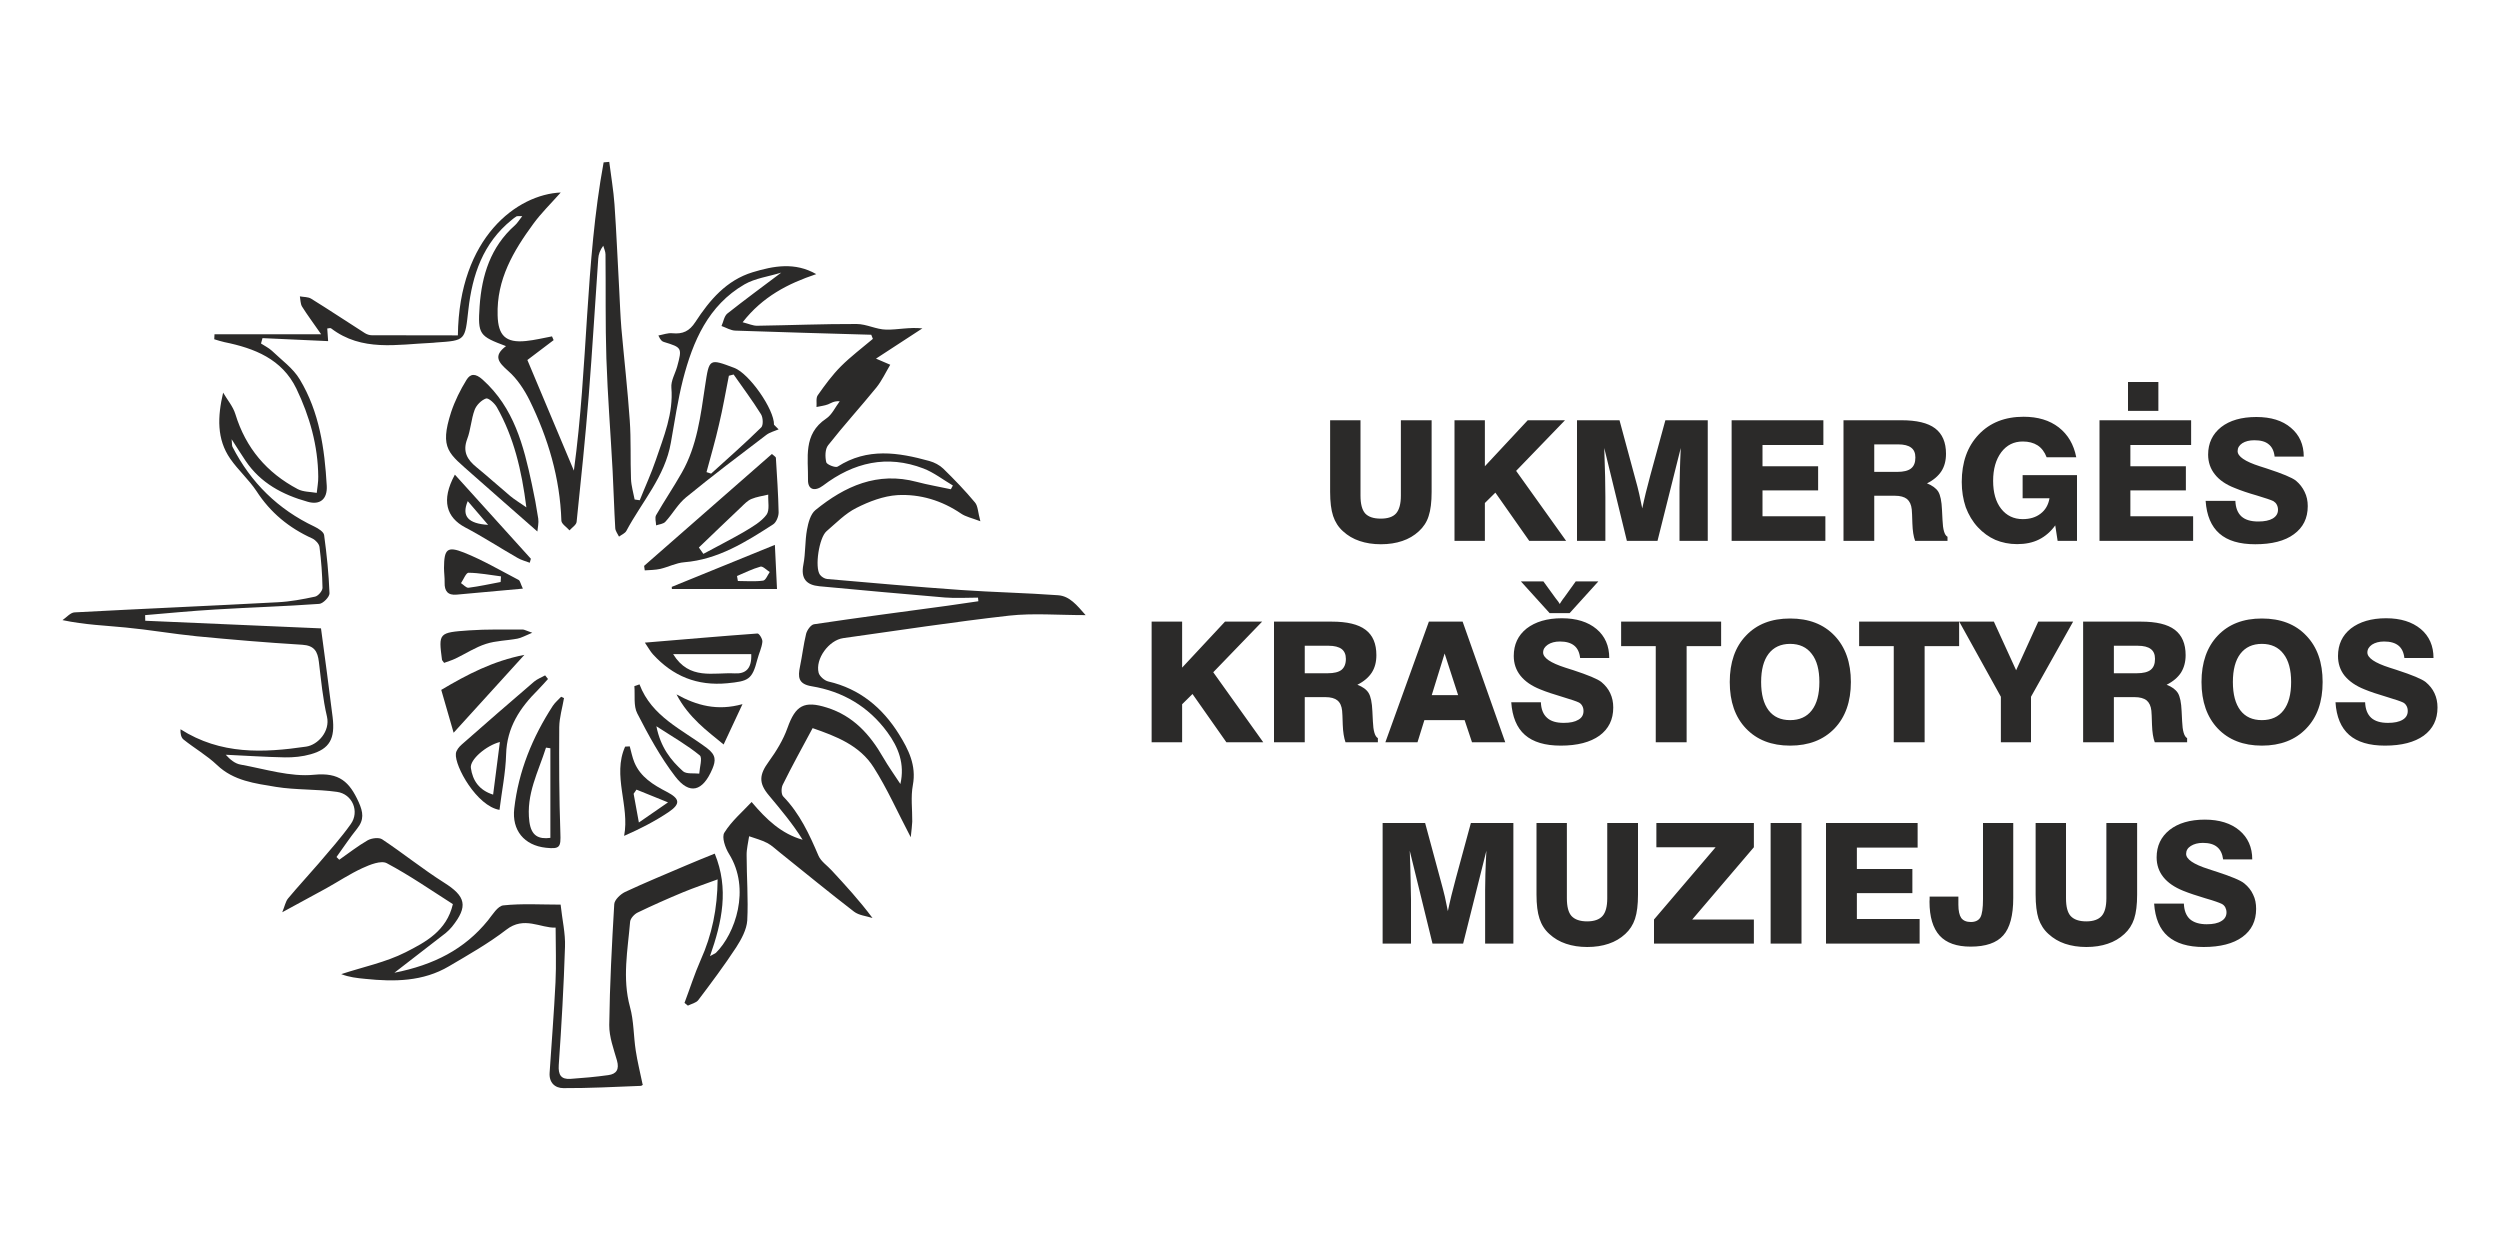
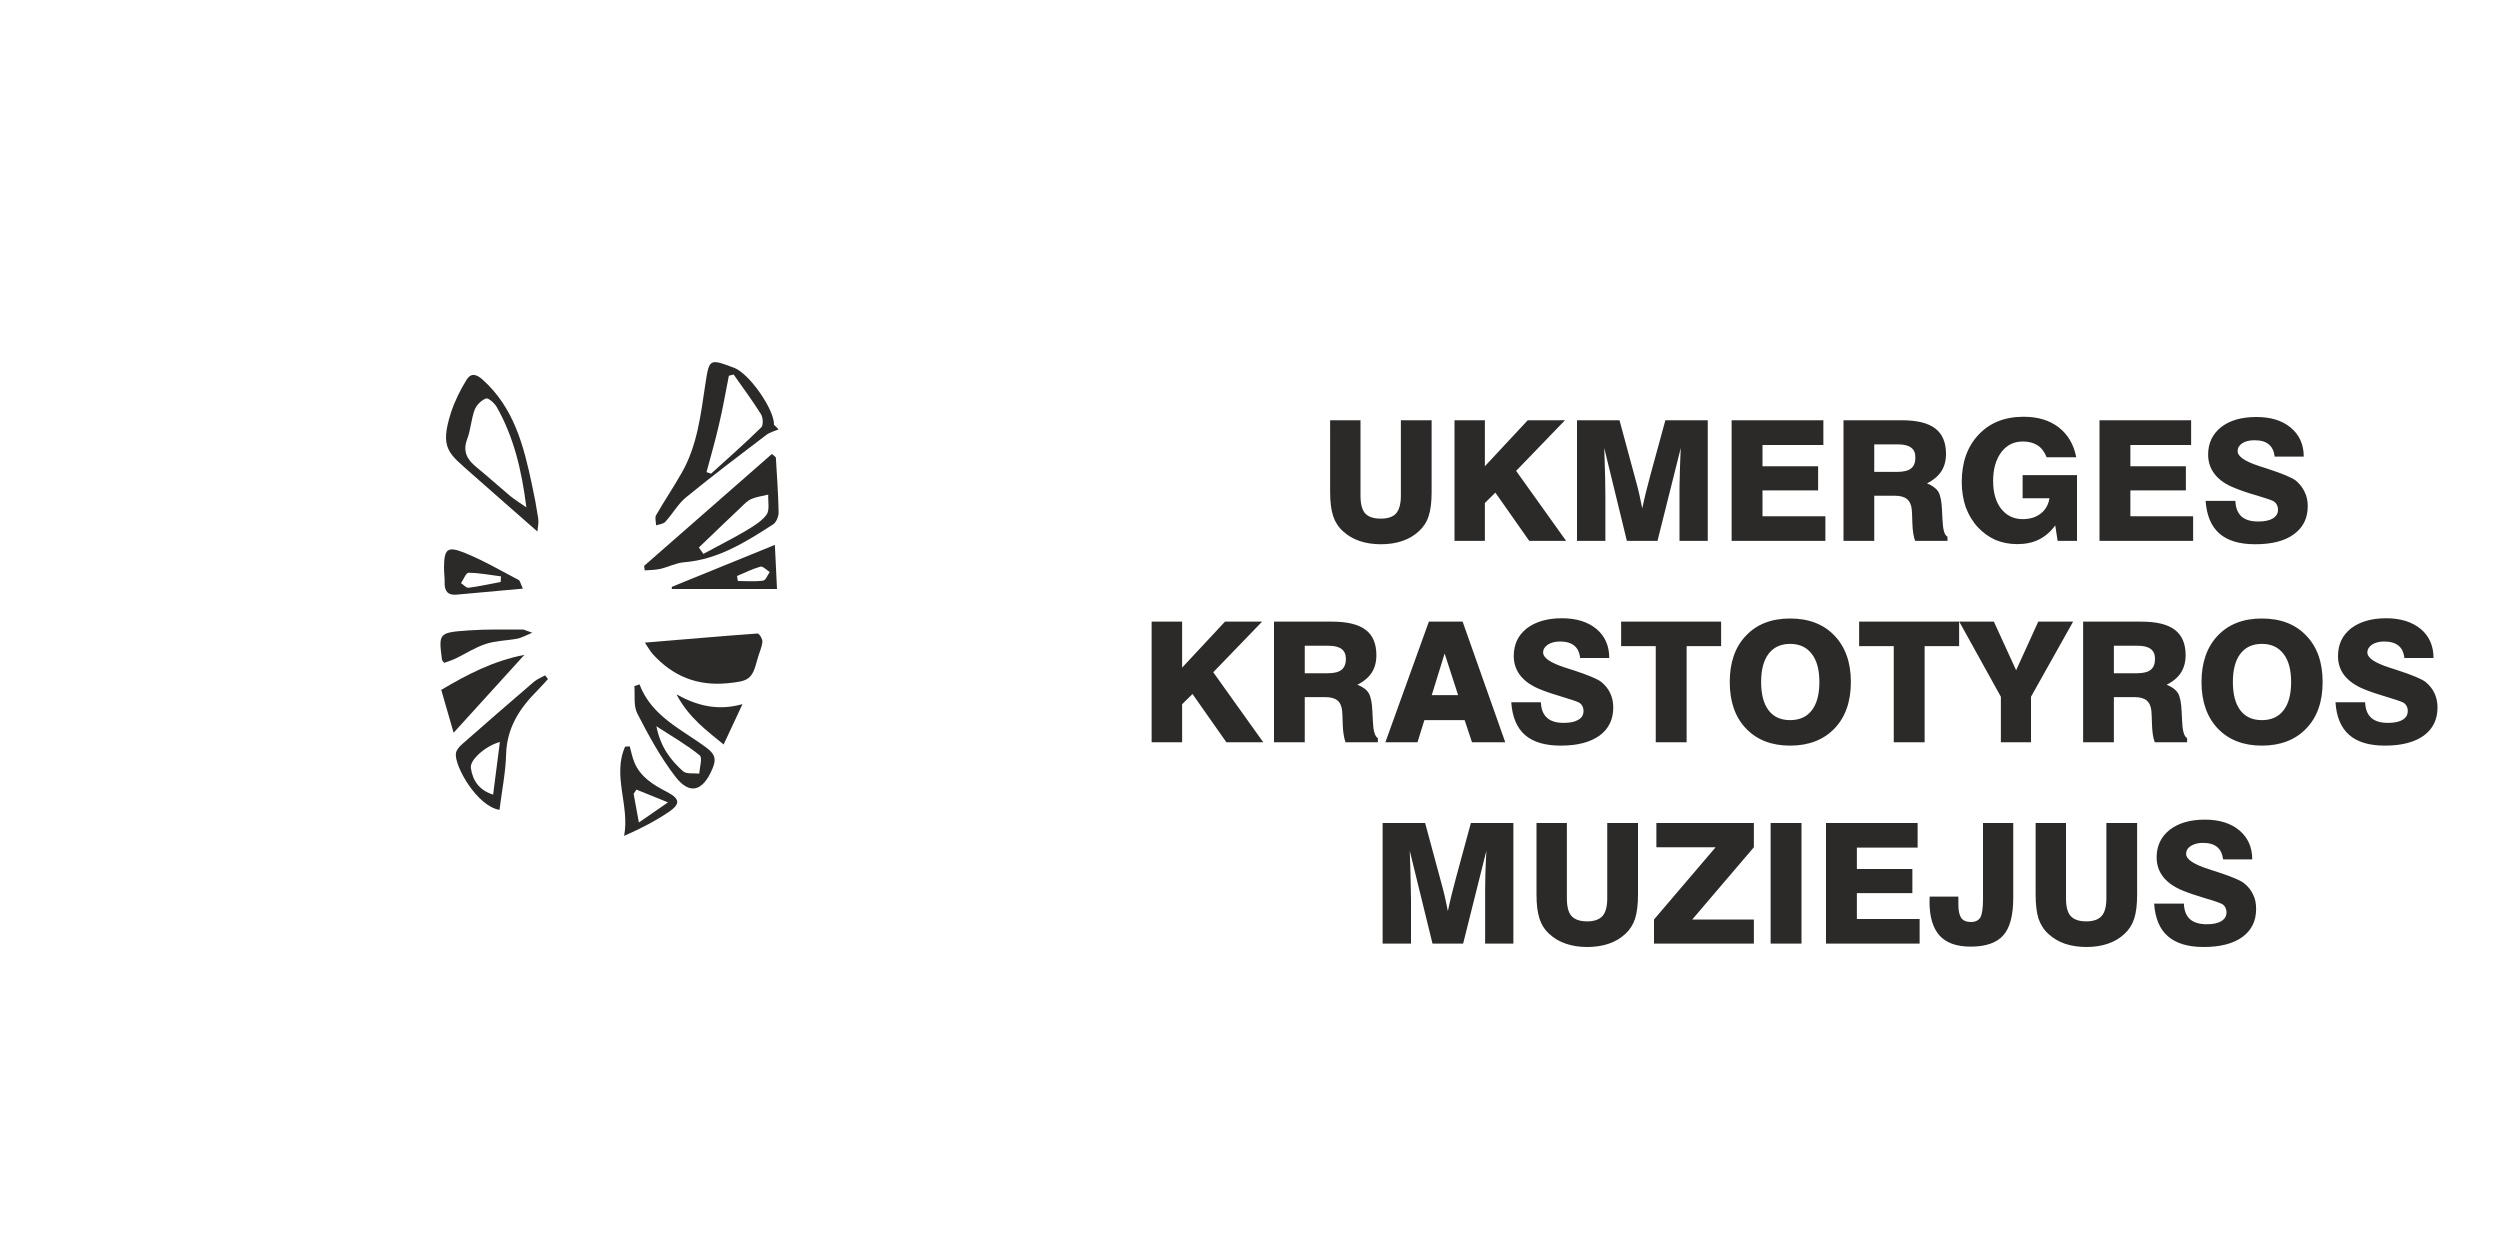
<svg xmlns="http://www.w3.org/2000/svg" xml:space="preserve" width="200px" height="100px" version="1.1" style="shape-rendering:geometricPrecision; text-rendering:geometricPrecision; image-rendering:optimizeQuality; fill-rule:evenodd; clip-rule:evenodd" viewBox="0 0 200 100">
  <defs>
    <style type="text/css"> .fil1 {fill:none} .fil0 {fill:#2B2A29;fill-rule:nonzero} </style>
  </defs>
  <g id="Layer_x0020_1">
    <g id="_1874308966288">
      <g>
        <path class="fil0" d="M106.41 33.62l2.43 0 0 6.03c0,0.66 0.12,1.13 0.37,1.42 0.26,0.28 0.67,0.42 1.25,0.42 0.57,0 0.98,-0.14 1.23,-0.42 0.25,-0.29 0.38,-0.76 0.38,-1.42l0 -6.03 2.46 0 0 5.73c0,0.81 -0.08,1.46 -0.24,1.94 -0.15,0.48 -0.42,0.88 -0.78,1.21 -0.38,0.35 -0.82,0.61 -1.33,0.78 -0.5,0.17 -1.07,0.26 -1.71,0.26 -0.63,0 -1.2,-0.09 -1.7,-0.26 -0.51,-0.17 -0.95,-0.43 -1.33,-0.78 -0.37,-0.33 -0.63,-0.74 -0.79,-1.22 -0.16,-0.48 -0.24,-1.13 -0.24,-1.93l0 -5.73zm9.95 9.65l0 -9.65 2.43 0 0 3.68 3.43 -3.68 2.98 0 -3.91 4.05 4 5.6 -2.95 0 -2.71 -3.86 -0.84 0.83 0 3.03 -2.43 0zm9.8 0l0 -9.65 3.4 0 1.27 4.7c0.12,0.41 0.22,0.82 0.31,1.21 0.09,0.39 0.17,0.77 0.24,1.14 0.08,-0.39 0.18,-0.8 0.28,-1.23 0.11,-0.43 0.23,-0.9 0.36,-1.39l1.21 -4.43 3.39 0 0 9.65 -2.26 0 0 -4.28c0,-0.3 0.01,-0.72 0.03,-1.27 0.01,-0.54 0.04,-1.17 0.07,-1.88l-1.86 7.43 -2.45 0 -1.81 -7.43c0.03,0.86 0.05,1.63 0.07,2.31 0.01,0.68 0.02,1.22 0.02,1.6l0 3.52 -2.27 0zm12.37 0l0 -9.65 7.34 0 0 1.98 -4.87 0 0 1.7 4.45 0 0 1.93 -4.45 0 0 2.07 5.03 0 0 1.97 -7.5 0zm11.41 -5.52l1.85 0c0.49,0 0.86,-0.09 1.09,-0.27 0.24,-0.19 0.35,-0.48 0.35,-0.88 0,-0.36 -0.11,-0.62 -0.34,-0.79 -0.22,-0.17 -0.57,-0.26 -1.04,-0.26l-1.91 0 0 2.2zm-2.46 5.52l0 -9.65 4.63 0c1.22,0 2.12,0.21 2.7,0.65 0.58,0.44 0.87,1.12 0.87,2.03 0,0.55 -0.12,1.01 -0.37,1.4 -0.25,0.38 -0.63,0.71 -1.15,0.97 0.42,0.17 0.72,0.38 0.9,0.66 0.17,0.28 0.27,0.76 0.3,1.47 0.01,0.19 0.03,0.46 0.04,0.79 0.03,0.78 0.16,1.23 0.4,1.35l0 0.33 -2.59 0c-0.13,-0.34 -0.2,-0.8 -0.22,-1.4 -0.02,-0.6 -0.03,-0.97 -0.05,-1.12 -0.04,-0.38 -0.17,-0.65 -0.38,-0.83 -0.22,-0.17 -0.54,-0.26 -0.96,-0.26l-1.66 0 0 3.61 -2.46 0zm17.13 0l-0.19 -1.24c-0.36,0.5 -0.8,0.88 -1.3,1.13 -0.5,0.25 -1.08,0.37 -1.75,0.37 -0.63,0 -1.21,-0.12 -1.74,-0.34 -0.52,-0.23 -0.99,-0.57 -1.4,-1.01 -0.42,-0.45 -0.74,-0.99 -0.97,-1.6 -0.21,-0.62 -0.32,-1.29 -0.32,-2.02 0,-1.58 0.45,-2.84 1.35,-3.79 0.9,-0.96 2.11,-1.43 3.6,-1.43 1.14,0 2.07,0.28 2.81,0.85 0.73,0.57 1.2,1.36 1.4,2.39l-2.37 0c-0.16,-0.42 -0.4,-0.74 -0.72,-0.95 -0.33,-0.21 -0.72,-0.31 -1.19,-0.31 -0.71,0 -1.28,0.28 -1.72,0.86 -0.43,0.58 -0.65,1.34 -0.65,2.29 0,0.93 0.21,1.68 0.64,2.23 0.43,0.55 1.01,0.83 1.73,0.83 0.58,0 1.06,-0.15 1.43,-0.44 0.38,-0.29 0.62,-0.7 0.71,-1.23l-2.15 0 0 -1.85 4.35 0 0 5.26 -1.55 0zm3.35 0l0 -9.65 7.33 0 0 1.98 -4.86 0 0 1.7 4.44 0 0 1.93 -4.44 0 0 2.07 5.02 0 0 1.97 -7.49 0zm8.49 -3.2l2.38 0c0.02,0.55 0.18,0.96 0.48,1.24 0.31,0.28 0.76,0.41 1.35,0.41 0.5,0 0.89,-0.08 1.16,-0.24 0.28,-0.17 0.42,-0.4 0.42,-0.7 0,-0.16 -0.04,-0.3 -0.1,-0.41 -0.06,-0.12 -0.16,-0.21 -0.27,-0.28 -0.18,-0.09 -0.62,-0.24 -1.32,-0.45 -0.7,-0.2 -1.29,-0.4 -1.77,-0.6 -0.7,-0.27 -1.23,-0.63 -1.59,-1.09 -0.36,-0.45 -0.54,-0.98 -0.54,-1.58 0,-0.92 0.35,-1.65 1.04,-2.2 0.69,-0.54 1.63,-0.81 2.82,-0.81 1.16,0 2.08,0.28 2.76,0.86 0.68,0.57 1.03,1.34 1.03,2.31l-2.33 0c-0.05,-0.45 -0.21,-0.78 -0.48,-0.99 -0.26,-0.22 -0.64,-0.32 -1.14,-0.32 -0.4,0 -0.72,0.08 -0.97,0.24 -0.25,0.17 -0.37,0.37 -0.37,0.63 0,0.43 0.59,0.83 1.77,1.21 0.22,0.07 0.38,0.12 0.5,0.16l0.09 0.03c1.23,0.4 1.99,0.72 2.3,0.96 0.31,0.26 0.54,0.56 0.7,0.9 0.17,0.34 0.25,0.72 0.25,1.14 0,0.97 -0.37,1.71 -1.11,2.25 -0.73,0.54 -1.77,0.8 -3.09,0.8 -1.26,0 -2.21,-0.28 -2.87,-0.86 -0.65,-0.57 -1.02,-1.44 -1.1,-2.61z" />
        <path class="fil0" d="M92.13 59.38l0 -9.65 2.44 0 0 3.68 3.43 -3.68 2.97 0 -3.91 4.05 4 5.6 -2.95 0 -2.71 -3.86 -0.83 0.82 0 3.04 -2.44 0zm12.25 -5.52l1.84 0c0.5,0 0.87,-0.09 1.1,-0.27 0.23,-0.19 0.35,-0.48 0.35,-0.88 0,-0.36 -0.12,-0.62 -0.34,-0.79 -0.23,-0.17 -0.58,-0.26 -1.04,-0.26l-1.91 0 0 2.2zm-2.46 5.52l0 -9.65 4.62 0c1.22,0 2.12,0.21 2.7,0.65 0.59,0.44 0.87,1.12 0.87,2.03 0,0.55 -0.12,1.01 -0.37,1.4 -0.25,0.38 -0.63,0.71 -1.15,0.97 0.42,0.16 0.73,0.38 0.9,0.66 0.17,0.28 0.27,0.76 0.3,1.46 0.01,0.2 0.03,0.46 0.04,0.8 0.03,0.77 0.16,1.22 0.4,1.35l0 0.33 -2.59 0c-0.12,-0.34 -0.2,-0.81 -0.22,-1.4 -0.02,-0.6 -0.03,-0.97 -0.05,-1.12 -0.04,-0.38 -0.16,-0.65 -0.38,-0.83 -0.21,-0.17 -0.53,-0.26 -0.96,-0.26l-1.65 0 0 3.61 -2.46 0zm12.62 -3.77l2.11 0 -1.08 -3.33 -1.03 3.33zm-0.23 -5.88l2.7 0 3.41 9.65 -2.66 0 -0.59 -1.77 -3.22 0 -0.55 1.77 -2.57 0 3.48 -9.65zm6.59 6.45l2.37 0c0.02,0.55 0.18,0.96 0.49,1.24 0.3,0.28 0.75,0.41 1.34,0.41 0.51,0 0.89,-0.08 1.17,-0.25 0.28,-0.16 0.41,-0.39 0.41,-0.7 0,-0.15 -0.03,-0.29 -0.1,-0.41 -0.06,-0.11 -0.15,-0.21 -0.27,-0.27 -0.18,-0.09 -0.62,-0.24 -1.32,-0.45 -0.7,-0.21 -1.29,-0.4 -1.77,-0.6 -0.7,-0.28 -1.22,-0.64 -1.58,-1.09 -0.36,-0.45 -0.54,-0.98 -0.54,-1.58 0,-0.92 0.34,-1.65 1.03,-2.2 0.7,-0.54 1.64,-0.82 2.82,-0.82 1.16,0 2.09,0.29 2.77,0.86 0.68,0.57 1.02,1.35 1.02,2.32l-2.33 0c-0.05,-0.45 -0.21,-0.78 -0.47,-0.99 -0.27,-0.22 -0.65,-0.33 -1.15,-0.33 -0.39,0 -0.72,0.09 -0.96,0.25 -0.25,0.17 -0.38,0.37 -0.38,0.63 0,0.43 0.59,0.83 1.77,1.21 0.22,0.07 0.39,0.12 0.5,0.16l0.1 0.03c1.22,0.4 1.99,0.72 2.29,0.96 0.31,0.26 0.55,0.55 0.71,0.9 0.16,0.34 0.24,0.72 0.24,1.14 0,0.97 -0.37,1.71 -1.1,2.25 -0.74,0.53 -1.77,0.8 -3.1,0.8 -1.25,0 -2.21,-0.28 -2.87,-0.86 -0.65,-0.57 -1.01,-1.45 -1.09,-2.61zm11.56 3.2l0 -7.69 -2.77 0 0 -1.96 8 0 0 1.96 -2.76 0 0 7.69 -2.47 0zm8.43 -4.82c0,0.99 0.2,1.74 0.6,2.27 0.4,0.52 0.97,0.78 1.72,0.78 0.75,0 1.33,-0.26 1.73,-0.78 0.41,-0.53 0.61,-1.28 0.61,-2.27 0,-0.97 -0.2,-1.73 -0.61,-2.25 -0.4,-0.53 -0.98,-0.8 -1.73,-0.8 -0.75,0 -1.32,0.27 -1.72,0.79 -0.4,0.52 -0.6,1.28 -0.6,2.26zm-2.51 0c0,-1.56 0.43,-2.81 1.3,-3.71 0.87,-0.92 2.04,-1.37 3.53,-1.37 1.49,0 2.67,0.45 3.55,1.37 0.87,0.91 1.31,2.15 1.31,3.71 0,1.57 -0.44,2.81 -1.31,3.72 -0.88,0.91 -2.06,1.37 -3.55,1.37 -1.49,0 -2.66,-0.46 -3.53,-1.37 -0.87,-0.91 -1.3,-2.15 -1.3,-3.72zm13.12 4.82l0 -7.69 -2.77 0 0 -1.96 8 0 0 1.96 -2.76 0 0 7.69 -2.47 0zm8.57 0l0 -3.64 -3.33 -6.01 2.77 0 1.78 3.89 1.77 -3.89 2.79 0 -3.37 6.01 0 3.64 -2.41 0zm9.04 -5.52l1.84 0c0.5,0 0.87,-0.09 1.1,-0.27 0.24,-0.19 0.35,-0.48 0.35,-0.88 0,-0.36 -0.11,-0.62 -0.34,-0.79 -0.22,-0.17 -0.57,-0.26 -1.04,-0.26l-1.91 0 0 2.2zm-2.46 5.52l0 -9.65 4.63 0c1.22,0 2.12,0.21 2.7,0.65 0.58,0.44 0.87,1.12 0.87,2.03 0,0.55 -0.13,1.01 -0.37,1.4 -0.25,0.38 -0.63,0.71 -1.15,0.97 0.42,0.16 0.72,0.38 0.9,0.66 0.17,0.28 0.27,0.76 0.3,1.46 0.01,0.2 0.02,0.46 0.04,0.8 0.03,0.77 0.16,1.22 0.4,1.35l0 0.33 -2.59 0c-0.13,-0.34 -0.2,-0.81 -0.22,-1.4 -0.02,-0.6 -0.03,-0.97 -0.05,-1.12 -0.04,-0.38 -0.17,-0.65 -0.38,-0.83 -0.22,-0.17 -0.54,-0.26 -0.97,-0.26l-1.65 0 0 3.61 -2.46 0zm11.98 -4.82c0,0.99 0.2,1.74 0.6,2.27 0.4,0.52 0.97,0.78 1.72,0.78 0.75,0 1.33,-0.26 1.73,-0.78 0.41,-0.53 0.61,-1.28 0.61,-2.27 0,-0.97 -0.2,-1.73 -0.61,-2.25 -0.4,-0.53 -0.98,-0.8 -1.73,-0.8 -0.75,0 -1.32,0.27 -1.72,0.79 -0.4,0.52 -0.6,1.28 -0.6,2.26zm-2.51 0c0,-1.56 0.44,-2.81 1.3,-3.71 0.87,-0.92 2.05,-1.37 3.53,-1.37 1.49,0 2.68,0.45 3.55,1.37 0.88,0.91 1.31,2.15 1.31,3.71 0,1.57 -0.43,2.81 -1.31,3.72 -0.87,0.91 -2.06,1.37 -3.55,1.37 -1.48,0 -2.66,-0.46 -3.53,-1.37 -0.86,-0.91 -1.3,-2.15 -1.3,-3.72zm10.72 1.62l2.37 0c0.02,0.55 0.18,0.96 0.48,1.24 0.31,0.28 0.76,0.41 1.35,0.41 0.5,0 0.89,-0.08 1.17,-0.25 0.27,-0.16 0.41,-0.39 0.41,-0.7 0,-0.15 -0.03,-0.29 -0.1,-0.41 -0.06,-0.11 -0.15,-0.21 -0.27,-0.27 -0.18,-0.09 -0.62,-0.24 -1.32,-0.45 -0.7,-0.21 -1.29,-0.4 -1.77,-0.6 -0.7,-0.28 -1.22,-0.64 -1.59,-1.09 -0.36,-0.45 -0.53,-0.98 -0.53,-1.58 0,-0.92 0.34,-1.65 1.03,-2.2 0.7,-0.54 1.64,-0.82 2.82,-0.82 1.16,0 2.08,0.29 2.77,0.86 0.68,0.57 1.02,1.35 1.02,2.32l-2.33 0c-0.05,-0.45 -0.21,-0.78 -0.47,-0.99 -0.27,-0.22 -0.65,-0.33 -1.15,-0.33 -0.4,0 -0.72,0.09 -0.97,0.25 -0.24,0.17 -0.37,0.37 -0.37,0.63 0,0.43 0.59,0.83 1.77,1.21 0.22,0.07 0.38,0.12 0.5,0.16l0.09 0.03c1.23,0.4 1.99,0.72 2.3,0.96 0.31,0.26 0.55,0.55 0.71,0.9 0.16,0.34 0.24,0.72 0.24,1.14 0,0.97 -0.37,1.71 -1.1,2.25 -0.74,0.53 -1.77,0.8 -3.1,0.8 -1.25,0 -2.21,-0.28 -2.87,-0.86 -0.65,-0.57 -1.02,-1.45 -1.09,-2.61z" />
        <path class="fil0" d="M110.61 75.49l0 -9.65 3.4 0 1.27 4.7c0.11,0.41 0.22,0.81 0.31,1.2 0.09,0.4 0.17,0.78 0.24,1.15 0.08,-0.4 0.18,-0.81 0.28,-1.24 0.11,-0.43 0.23,-0.89 0.36,-1.39l1.2 -4.42 3.4 0 0 9.65 -2.26 0 0 -4.28c0,-0.3 0.01,-0.72 0.02,-1.27 0.02,-0.54 0.04,-1.17 0.08,-1.88l-1.86 7.43 -2.45 0 -1.82 -7.43c0.03,0.85 0.06,1.62 0.07,2.31 0.02,0.68 0.03,1.22 0.03,1.6l0 3.52 -2.27 0zm12.31 -9.65l2.43 0 0 6.02c0,0.67 0.12,1.14 0.37,1.42 0.26,0.28 0.67,0.43 1.25,0.43 0.57,0 0.98,-0.15 1.23,-0.43 0.25,-0.28 0.38,-0.75 0.38,-1.42l0 -6.02 2.46 0 0 5.73c0,0.81 -0.08,1.45 -0.24,1.94 -0.16,0.48 -0.42,0.88 -0.78,1.21 -0.38,0.35 -0.82,0.61 -1.33,0.78 -0.5,0.17 -1.07,0.26 -1.71,0.26 -0.63,0 -1.2,-0.09 -1.7,-0.26 -0.51,-0.17 -0.95,-0.43 -1.33,-0.78 -0.37,-0.33 -0.63,-0.74 -0.79,-1.23 -0.16,-0.48 -0.24,-1.12 -0.24,-1.92l0 -5.73zm9.4 9.65l0 -1.93 4.93 -5.78 -4.74 0 0 -1.94 7.8 0 0 1.94 -4.93 5.78 4.93 0 0 1.93 -7.99 0zm9.33 0l0 -9.65 2.47 0 0 9.65 -2.47 0zm4.43 0l0 -9.65 7.33 0 0 1.97 -4.86 0 0 1.71 4.44 0 0 1.93 -4.44 0 0 2.07 5.02 0 0 1.97 -7.49 0zm8.29 -3.76l2.3 0 0 0.65c0,0.49 0.08,0.84 0.23,1.06 0.16,0.21 0.41,0.32 0.77,0.32 0.36,0 0.62,-0.13 0.76,-0.37 0.14,-0.25 0.21,-0.74 0.21,-1.47l0 -6.08 2.42 0 0 6c0,1.4 -0.27,2.4 -0.8,2.99 -0.53,0.6 -1.4,0.9 -2.61,0.9 -1.11,0 -1.94,-0.29 -2.48,-0.88 -0.54,-0.6 -0.81,-1.5 -0.81,-2.72 0,-0.04 0,-0.11 0.01,-0.2 0,-0.09 0,-0.15 0,-0.2zm8.48 -5.89l2.43 0 0 6.02c0,0.67 0.12,1.14 0.37,1.42 0.26,0.28 0.67,0.43 1.25,0.43 0.57,0 0.98,-0.15 1.23,-0.43 0.25,-0.28 0.38,-0.75 0.38,-1.42l0 -6.02 2.46 0 0 5.73c0,0.81 -0.08,1.45 -0.24,1.94 -0.16,0.48 -0.42,0.88 -0.78,1.21 -0.38,0.35 -0.82,0.61 -1.33,0.78 -0.5,0.17 -1.07,0.26 -1.71,0.26 -0.63,0 -1.2,-0.09 -1.71,-0.26 -0.5,-0.17 -0.94,-0.43 -1.32,-0.78 -0.37,-0.33 -0.63,-0.74 -0.8,-1.23 -0.15,-0.48 -0.23,-1.12 -0.23,-1.92l0 -5.73zm9.48 6.45l2.38 0c0.02,0.55 0.18,0.96 0.48,1.24 0.31,0.27 0.76,0.41 1.35,0.41 0.5,0 0.89,-0.08 1.16,-0.25 0.28,-0.16 0.42,-0.4 0.42,-0.7 0,-0.15 -0.04,-0.29 -0.1,-0.41 -0.07,-0.12 -0.16,-0.21 -0.28,-0.27 -0.18,-0.09 -0.62,-0.25 -1.32,-0.45 -0.69,-0.21 -1.28,-0.4 -1.77,-0.6 -0.69,-0.28 -1.22,-0.64 -1.58,-1.09 -0.36,-0.45 -0.54,-0.98 -0.54,-1.58 0,-0.92 0.35,-1.65 1.04,-2.2 0.69,-0.54 1.63,-0.82 2.82,-0.82 1.15,0 2.08,0.29 2.76,0.86 0.68,0.57 1.03,1.35 1.03,2.32l-2.33 0c-0.06,-0.45 -0.22,-0.78 -0.48,-0.99 -0.26,-0.22 -0.64,-0.33 -1.14,-0.33 -0.4,0 -0.72,0.09 -0.97,0.25 -0.25,0.16 -0.37,0.37 -0.37,0.63 0,0.43 0.59,0.83 1.77,1.21 0.22,0.07 0.38,0.12 0.49,0.16l0.1 0.03c1.22,0.4 1.99,0.71 2.29,0.96 0.32,0.26 0.55,0.55 0.71,0.9 0.17,0.34 0.24,0.72 0.24,1.14 0,0.96 -0.36,1.71 -1.1,2.25 -0.73,0.53 -1.77,0.8 -3.1,0.8 -1.25,0 -2.2,-0.29 -2.86,-0.86 -0.66,-0.57 -1.02,-1.45 -1.1,-2.61z" />
-         <polygon class="fil0" points="170.24,32.87 170.24,30.56 172.67,30.56 172.67,32.87 " />
-         <path class="fil0" d="M125.57 49.05l2.3 -2.54 -1.81 0 -0.94 1.31c-0.02,0.02 -0.04,0.05 -0.08,0.1 -0.11,0.16 -0.2,0.29 -0.26,0.4 -0.04,-0.05 -0.08,-0.12 -0.12,-0.19 -0.06,-0.07 -0.12,-0.16 -0.21,-0.27l-0.98 -1.35 -1.8 0 2.3 2.54 1.6 0z" />
-         <path class="fil0" d="M62.5 21.81c-1.04,0.32 -2.09,0.45 -2.94,0.94 -2.9,1.68 -4.13,4.55 -4.92,7.61 -0.42,1.66 -0.67,3.36 -0.97,5.05 -0.47,2.72 -2.32,4.73 -3.56,7.06 -0.11,0.2 -0.39,0.31 -0.59,0.46 -0.11,-0.23 -0.29,-0.45 -0.3,-0.68 -0.09,-1.52 -0.13,-3.05 -0.21,-4.57 -0.16,-3 -0.4,-6 -0.5,-9.01 -0.09,-2.77 -0.04,-5.54 -0.07,-8.32 0,-0.23 -0.12,-0.46 -0.18,-0.69 -0.26,0.35 -0.38,0.69 -0.4,1.03 -0.26,3.65 -0.47,7.3 -0.76,10.95 -0.27,3.37 -0.62,6.74 -0.97,10.1 -0.02,0.25 -0.37,0.46 -0.57,0.69 -0.22,-0.26 -0.64,-0.51 -0.65,-0.78 -0.11,-3.41 -1.06,-6.59 -2.54,-9.62 -0.43,-0.86 -1,-1.73 -1.71,-2.35 -0.78,-0.69 -1.23,-1.2 -0.18,-1.99 -2.12,-0.8 -2.27,-0.91 -2.11,-3.2 0.17,-2.46 0.88,-4.75 2.83,-6.47 0.19,-0.17 0.33,-0.41 0.58,-0.73 -0.32,0.01 -0.41,-0.01 -0.46,0.02 -0.14,0.08 -0.26,0.18 -0.38,0.28 -2.3,1.85 -3.16,4.41 -3.47,7.19 -0.28,2.46 -0.2,2.46 -2.6,2.62 -0.12,0.01 -0.23,0.03 -0.35,0.03 -2.75,0.12 -5.57,0.72 -8.03,-1.16 -0.06,-0.05 -0.19,0 -0.31,0.01 0.03,0.37 0.05,0.69 0.07,1.01 -1.82,-0.08 -3.54,-0.16 -5.25,-0.24 -0.04,0.15 -0.08,0.29 -0.12,0.43 0.29,0.19 0.62,0.35 0.87,0.58 0.77,0.74 1.7,1.4 2.23,2.29 1.57,2.6 1.99,5.54 2.16,8.51 0.06,1.06 -0.53,1.57 -1.53,1.28 -2,-0.56 -3.76,-1.49 -4.96,-3.27 -0.33,-0.49 -0.65,-1 -1.12,-1.73 0.04,0.4 0.02,0.52 0.07,0.61 1.47,2.86 3.64,5 6.56,6.38 0.31,0.15 0.74,0.42 0.77,0.68 0.21,1.54 0.37,3.1 0.43,4.65 0.01,0.29 -0.52,0.83 -0.82,0.85 -2.77,0.2 -5.54,0.28 -8.31,0.45 -1.87,0.11 -3.74,0.29 -5.62,0.45 0,0.15 0.01,0.3 0.01,0.45 4.68,0.2 9.35,0.41 14.06,0.61 0.32,2.39 0.64,4.74 0.93,7.1 0.21,1.73 -0.24,2.54 -1.75,2.97 -0.66,0.19 -1.38,0.26 -2.07,0.25 -1.58,-0.03 -3.16,-0.14 -4.73,-0.21 0.34,0.38 0.75,0.72 1.2,0.79 1.95,0.35 3.96,1 5.87,0.81 2.03,-0.2 2.83,0.58 3.56,2.18 0.37,0.82 0.45,1.42 -0.12,2.13 -0.59,0.73 -1.1,1.51 -1.65,2.27 0.08,0.07 0.15,0.15 0.22,0.22 0.76,-0.53 1.48,-1.1 2.28,-1.56 0.31,-0.17 0.9,-0.25 1.16,-0.07 1.67,1.11 3.24,2.38 4.93,3.45 1.75,1.1 1.97,1.89 0.65,3.54 -0.15,0.18 -0.32,0.35 -0.5,0.5 -1.27,0.99 -2.56,1.98 -4.11,3.18 3.17,-0.63 5.61,-1.88 7.48,-4.18 0.37,-0.46 0.79,-1.17 1.24,-1.21 1.5,-0.16 3.02,-0.06 4.58,-0.06 0.13,1.23 0.39,2.3 0.35,3.37 -0.1,3.16 -0.28,6.32 -0.5,9.47 -0.05,0.79 0.19,1.15 0.94,1.1 1.01,-0.07 2.02,-0.16 3.02,-0.3 0.67,-0.09 0.89,-0.47 0.7,-1.16 -0.27,-0.94 -0.63,-1.9 -0.62,-2.85 0.04,-3.22 0.21,-6.45 0.4,-9.67 0.02,-0.34 0.49,-0.79 0.86,-0.97 1.6,-0.75 3.24,-1.42 4.87,-2.12 0.77,-0.33 1.54,-0.64 2.31,-0.95 1.15,2.81 0.59,5.44 -0.38,8.2 0.29,-0.17 0.41,-0.2 0.48,-0.27 1.52,-1.51 2.8,-5.09 1.04,-7.91 -0.3,-0.48 -0.6,-1.34 -0.37,-1.7 0.57,-0.92 1.44,-1.66 2.18,-2.45 1.19,1.41 2.38,2.54 4.08,3.02 -0.8,-1.29 -1.75,-2.41 -2.69,-3.54 -0.85,-1 -0.78,-1.67 -0.02,-2.71 0.6,-0.83 1.16,-1.74 1.5,-2.7 0.64,-1.8 1.33,-2.2 3.16,-1.62 2.1,0.66 3.44,2.15 4.49,3.98 0.42,0.73 0.92,1.42 1.38,2.13 0.37,-1.61 -0.16,-2.94 -1.04,-4.14 -1.51,-2.06 -3.57,-3.27 -6.06,-3.68 -1.09,-0.18 -1.1,-0.75 -0.93,-1.58 0.18,-0.87 0.28,-1.76 0.49,-2.62 0.08,-0.3 0.38,-0.72 0.63,-0.76 3.55,-0.53 7.11,-1 10.67,-1.48 0.83,-0.12 1.66,-0.24 2.48,-0.36 -0.01,-0.1 -0.02,-0.19 -0.03,-0.29 -0.88,0 -1.77,0.06 -2.65,-0.01 -3.35,-0.28 -6.69,-0.59 -10.04,-0.9 -1.04,-0.1 -1.5,-0.61 -1.28,-1.73 0.18,-0.92 0.12,-1.88 0.29,-2.8 0.1,-0.55 0.28,-1.24 0.67,-1.56 2.36,-1.92 4.96,-3.1 8.11,-2.26 0.9,0.24 1.82,0.39 2.73,0.59 0.05,-0.1 0.1,-0.2 0.16,-0.3 -0.78,-0.46 -1.52,-1.04 -2.35,-1.36 -2.92,-1.12 -5.59,-0.49 -8.04,1.37 -0.64,0.48 -1.22,0.35 -1.2,-0.47 0.03,-1.74 -0.42,-3.64 1.45,-4.89 0.47,-0.31 0.73,-0.92 1.09,-1.39 -0.48,-0.03 -0.69,0.15 -0.94,0.25 -0.29,0.11 -0.61,0.14 -0.92,0.21 0.03,-0.32 -0.06,-0.71 0.1,-0.94 0.57,-0.81 1.16,-1.62 1.86,-2.32 0.79,-0.79 1.7,-1.47 2.55,-2.19 -0.04,-0.11 -0.09,-0.22 -0.13,-0.33 -3.63,-0.11 -7.25,-0.2 -10.87,-0.33 -0.37,-0.01 -0.74,-0.24 -1.11,-0.37 0.15,-0.33 0.21,-0.78 0.46,-0.99 1.39,-1.1 2.82,-2.15 4.32,-3.28zm2.8 0.12c-2.27,0.76 -4.29,1.8 -5.89,3.85 0.5,0.13 0.83,0.28 1.15,0.28 2.66,-0.04 5.31,-0.15 7.97,-0.14 0.79,0 1.57,0.44 2.37,0.45 0.9,0.02 1.82,-0.21 2.89,-0.1 -1.17,0.76 -2.34,1.53 -3.71,2.42 0.53,0.23 0.79,0.34 1.14,0.49 -0.37,0.62 -0.67,1.27 -1.1,1.81 -1.27,1.56 -2.63,3.05 -3.87,4.63 -0.25,0.31 -0.25,0.93 -0.15,1.36 0.04,0.18 0.73,0.46 0.91,0.35 2.38,-1.53 4.85,-1.14 7.34,-0.45 0.4,0.11 0.82,0.33 1.11,0.61 0.89,0.87 1.75,1.76 2.54,2.71 0.24,0.28 0.23,0.78 0.43,1.5 -0.69,-0.26 -1.17,-0.36 -1.54,-0.61 -1.54,-1.05 -3.28,-1.58 -5.1,-1.48 -1.11,0.07 -2.27,0.51 -3.29,1.03 -0.88,0.44 -1.61,1.2 -2.38,1.86 -0.6,0.52 -0.95,2.88 -0.53,3.47 0.12,0.17 0.37,0.33 0.58,0.35 3.57,0.31 7.14,0.63 10.72,0.88 2.58,0.18 5.18,0.23 7.77,0.42 0.91,0.07 1.48,0.78 2.19,1.59 -2.23,0 -4.19,-0.17 -6.11,0.04 -4.44,0.5 -8.85,1.18 -13.28,1.8 -1.15,0.16 -2.25,1.66 -1.97,2.77 0.07,0.28 0.47,0.63 0.78,0.7 2.51,0.58 4.33,2.1 5.65,4.22 0.76,1.22 1.4,2.49 1.11,4.06 -0.18,0.95 -0.04,1.95 -0.05,2.93 -0.01,0.32 -0.06,0.64 -0.12,1.25 -1.08,-2.06 -1.89,-3.9 -2.96,-5.58 -1.12,-1.78 -3.02,-2.5 -4.89,-3.15 -0.86,1.6 -1.66,3.05 -2.39,4.53 -0.13,0.25 -0.13,0.77 0.04,0.94 1.32,1.36 2.09,3.03 2.82,4.74 0.2,0.46 0.71,0.79 1.07,1.19 1.09,1.18 2.18,2.36 3.25,3.79 -0.5,-0.16 -1.09,-0.21 -1.48,-0.51 -2,-1.54 -3.95,-3.14 -5.92,-4.72 -0.34,-0.26 -0.65,-0.58 -1.02,-0.77 -0.46,-0.24 -0.97,-0.37 -1.45,-0.54 -0.07,0.5 -0.21,1.01 -0.2,1.52 0,1.74 0.14,3.48 0.05,5.22 -0.05,0.73 -0.47,1.5 -0.88,2.14 -0.95,1.45 -1.99,2.84 -3.04,4.23 -0.17,0.22 -0.55,0.3 -0.83,0.44 -0.09,-0.07 -0.18,-0.15 -0.27,-0.22 0.43,-1.14 0.8,-2.31 1.29,-3.42 0.91,-2.02 1.34,-4.12 1.36,-6.46 -0.97,0.36 -1.87,0.66 -2.74,1.02 -1.23,0.51 -2.45,1.05 -3.65,1.63 -0.26,0.12 -0.58,0.46 -0.61,0.73 -0.19,2.27 -0.64,4.53 -0.01,6.83 0.31,1.12 0.28,2.33 0.46,3.49 0.13,0.86 0.34,1.7 0.55,2.71 0.08,-0.05 -0.04,0.11 -0.15,0.11 -2.06,0.08 -4.13,0.19 -6.19,0.18 -0.67,0 -1.16,-0.44 -1.1,-1.24 0.16,-2.41 0.35,-4.81 0.47,-7.22 0.07,-1.44 0.01,-2.87 0.01,-4.38 -1.21,0.05 -2.52,-0.95 -3.95,0.17 -1.43,1.1 -3.02,2 -4.58,2.92 -2.08,1.23 -4.37,1.25 -6.69,1.01 -0.66,-0.06 -1.33,-0.14 -1.93,-0.38 1.72,-0.57 3.55,-0.94 5.15,-1.75 1.57,-0.8 3.28,-1.69 3.78,-3.85 -1.71,-1.09 -3.44,-2.29 -5.28,-3.27 -0.46,-0.25 -1.35,0.11 -1.96,0.39 -1,0.46 -1.93,1.08 -2.9,1.62 -1.09,0.6 -2.18,1.19 -3.51,1.91 0.2,-0.48 0.26,-0.86 0.47,-1.11 0.79,-0.95 1.63,-1.85 2.43,-2.78 0.88,-1.04 1.8,-2.06 2.58,-3.16 0.72,-1 0.14,-2.41 -1.1,-2.58 -1.61,-0.23 -3.28,-0.14 -4.89,-0.4 -1.66,-0.28 -3.37,-0.47 -4.71,-1.75 -0.81,-0.77 -1.81,-1.34 -2.68,-2.04 -0.2,-0.16 -0.26,-0.5 -0.24,-0.82 3.22,2.05 6.62,1.89 10.05,1.39 0.95,-0.14 1.93,-1.23 1.67,-2.39 -0.34,-1.44 -0.47,-2.92 -0.65,-4.39 -0.1,-0.83 -0.36,-1.31 -1.33,-1.37 -2.82,-0.17 -5.65,-0.41 -8.46,-0.68 -1.9,-0.19 -3.77,-0.52 -5.67,-0.7 -1.61,-0.16 -3.24,-0.21 -5.05,-0.59 0.32,-0.22 0.64,-0.61 0.97,-0.62 5.41,-0.29 10.83,-0.52 16.25,-0.81 1,-0.05 2.01,-0.24 2.99,-0.45 0.25,-0.06 0.59,-0.46 0.59,-0.7 -0.02,-1.09 -0.1,-2.18 -0.24,-3.27 -0.03,-0.25 -0.32,-0.56 -0.57,-0.68 -1.86,-0.84 -3.35,-2.06 -4.47,-3.79 -0.61,-0.92 -1.47,-1.68 -2.1,-2.59 -1.09,-1.57 -1.02,-3.36 -0.57,-5.29 0.33,0.57 0.79,1.1 0.98,1.72 0.83,2.71 2.51,4.69 4.99,6 0.44,0.23 1.01,0.21 1.52,0.3 0.04,-0.43 0.13,-0.86 0.12,-1.29 -0.02,-2.49 -0.69,-4.84 -1.75,-7.05 -1.15,-2.37 -3.35,-3.23 -5.76,-3.72 -0.28,-0.06 -0.54,-0.15 -0.81,-0.23 0,-0.13 0.01,-0.27 0.02,-0.4l8.53 0c-0.65,-0.94 -1.12,-1.56 -1.53,-2.22 -0.13,-0.22 -0.12,-0.54 -0.17,-0.81 0.31,0.06 0.66,0.03 0.91,0.19 1.44,0.89 2.86,1.84 4.29,2.75 0.16,0.1 0.37,0.17 0.55,0.17 2.3,0.01 4.6,0.01 6.89,0.01 0.09,-7.87 4.77,-11.28 8.23,-11.43 -0.81,0.91 -1.57,1.65 -2.19,2.5 -1.6,2.18 -2.95,4.46 -2.86,7.33 0.04,1.6 0.63,2.22 2.27,2.05 0.7,-0.07 1.38,-0.24 2.08,-0.37 0.04,0.1 0.09,0.2 0.13,0.3 -0.74,0.56 -1.48,1.12 -2.1,1.59 1.23,2.91 2.41,5.74 3.72,8.85 1.14,-8.39 0.9,-16.62 2.38,-24.66 0.15,-0.01 0.3,-0.03 0.45,-0.04 0.14,1.13 0.34,2.27 0.42,3.41 0.16,2.29 0.25,4.58 0.38,6.87 0.05,1.01 0.09,2.03 0.17,3.03 0.22,2.46 0.5,4.91 0.67,7.37 0.11,1.55 0.04,3.12 0.1,4.69 0.02,0.55 0.19,1.1 0.29,1.64 0.14,0.02 0.27,0.04 0.41,0.06 0.43,-1.08 0.92,-2.14 1.29,-3.23 0.63,-1.87 1.41,-3.71 1.24,-5.77 -0.05,-0.55 0.3,-1.12 0.46,-1.68 0.41,-1.51 0.39,-1.54 -1.05,-1.98 -0.14,-0.04 -0.27,-0.12 -0.45,-0.52 0.38,-0.07 0.76,-0.22 1.12,-0.18 0.83,0.08 1.36,-0.16 1.84,-0.9 1.14,-1.75 2.48,-3.34 4.58,-3.98 1.68,-0.51 3.38,-0.83 5.09,0.15z" />
        <path class="fil0" d="M58.69 29.96c-0.13,0.04 -0.25,0.07 -0.38,0.1 -0.26,1.3 -0.48,2.61 -0.79,3.9 -0.29,1.28 -0.66,2.54 -1,3.81 0.12,0.04 0.25,0.08 0.37,0.12 1.34,-1.22 2.71,-2.42 4.01,-3.7 0.17,-0.17 0.15,-0.78 -0.02,-1.05 -0.68,-1.09 -1.45,-2.12 -2.19,-3.18zm3.6 4.39c-0.33,0.14 -0.7,0.23 -0.98,0.44 -2.16,1.64 -4.33,3.28 -6.43,5 -0.65,0.53 -1.07,1.32 -1.65,1.95 -0.16,0.18 -0.49,0.2 -0.74,0.29 -0.01,-0.28 -0.12,-0.62 0,-0.82 0.66,-1.15 1.4,-2.24 2.05,-3.39 1.23,-2.15 1.51,-4.58 1.87,-6.97 0.33,-2.18 0.31,-2.18 2.33,-1.42 1.2,0.45 3.21,3.33 3.18,4.55 0.12,0.12 0.24,0.24 0.37,0.37z" />
        <path class="fil0" d="M55.91 43.8c0.12,0.17 0.24,0.34 0.36,0.51 1.1,-0.6 2.22,-1.16 3.3,-1.79 0.63,-0.38 1.32,-0.77 1.75,-1.34 0.27,-0.37 0.11,-1.06 0.14,-1.61 -0.45,0.11 -0.93,0.17 -1.35,0.35 -0.31,0.13 -0.56,0.4 -0.81,0.64 -1.14,1.07 -2.26,2.16 -3.39,3.24zm-4.38 1.47c3.4,-2.98 6.81,-5.96 10.22,-8.95 0.16,0.15 0.31,0.22 0.32,0.3 0.09,1.46 0.19,2.92 0.22,4.37 0,0.33 -0.19,0.8 -0.44,0.96 -2.19,1.41 -4.4,2.81 -7.11,3.03 -0.65,0.05 -1.27,0.38 -1.91,0.53 -0.4,0.09 -0.83,0.09 -1.25,0.12l-0.05 -0.36z" />
        <path class="fil0" d="M42.11 40.59c-0.38,-3 -1.01,-5.62 -2.36,-8.01 -0.18,-0.32 -0.68,-0.77 -0.87,-0.7 -0.37,0.13 -0.77,0.53 -0.91,0.91 -0.28,0.75 -0.31,1.6 -0.6,2.35 -0.37,0.99 0.01,1.63 0.73,2.22 0.93,0.76 1.81,1.56 2.73,2.33 0.35,0.29 0.74,0.52 1.28,0.9zm0.88 1.93c-1.84,-1.62 -3.53,-3.09 -5.21,-4.58 -1.85,-1.66 -2.65,-2 -1.69,-4.97 0.3,-0.9 0.73,-1.77 1.23,-2.58 0.31,-0.51 0.71,-0.54 1.29,-0.02 2.51,2.25 3.28,5.28 3.94,8.37 0.2,0.91 0.37,1.83 0.51,2.75 0.05,0.34 -0.04,0.7 -0.07,1.03z" />
-         <path class="fil0" d="M44.03 67.03l0 -7.17c-0.12,-0.01 -0.23,-0.03 -0.35,-0.05 -0.61,1.93 -1.61,3.73 -1.33,5.92 0.15,1.14 0.73,1.42 1.68,1.3zm1.09 -11.18c-0.13,0.77 -0.37,1.54 -0.38,2.32 -0.02,2.82 -0.01,5.65 0.09,8.47 0.04,1.13 -0.02,1.3 -1.16,1.18 -1.74,-0.19 -2.73,-1.4 -2.53,-3.13 0.34,-3 1.46,-5.72 3.09,-8.23 0.18,-0.27 0.44,-0.48 0.66,-0.72 0.08,0.03 0.15,0.07 0.23,0.11z" />
        <path class="fil0" d="M39.99 59.36c-1.09,0.28 -2.42,1.41 -2.32,2.08 0.14,1 0.66,1.78 1.78,2.13 0.19,-1.45 0.36,-2.81 0.54,-4.21zm-0.03 5.43c-1.81,-0.3 -3.6,-3.5 -3.49,-4.5 0.02,-0.26 0.26,-0.55 0.47,-0.73 1.92,-1.69 3.85,-3.37 5.79,-5.03 0.25,-0.21 0.59,-0.34 0.88,-0.5 0.08,0.1 0.15,0.19 0.23,0.29 -0.27,0.29 -0.53,0.6 -0.81,0.88 -1.43,1.42 -2.48,2.99 -2.54,5.13 -0.04,1.49 -0.35,2.97 -0.53,4.46z" />
-         <path class="fil0" d="M53.85 52.33c1.3,2.11 3.21,1.45 4.92,1.54 0.88,0.05 1.38,-0.37 1.33,-1.54l-6.25 0zm-2.26 -0.92c3.17,-0.26 6.09,-0.52 9.01,-0.73 0.13,-0.01 0.42,0.45 0.39,0.67 -0.05,0.48 -0.28,0.93 -0.4,1.4 -0.42,1.64 -0.72,1.74 -2.4,1.91 -2.43,0.23 -4.36,-0.57 -5.96,-2.32 -0.21,-0.23 -0.35,-0.51 -0.64,-0.93z" />
+         <path class="fil0" d="M53.85 52.33l-6.25 0zm-2.26 -0.92c3.17,-0.26 6.09,-0.52 9.01,-0.73 0.13,-0.01 0.42,0.45 0.39,0.67 -0.05,0.48 -0.28,0.93 -0.4,1.4 -0.42,1.64 -0.72,1.74 -2.4,1.91 -2.43,0.23 -4.36,-0.57 -5.96,-2.32 -0.21,-0.23 -0.35,-0.51 -0.64,-0.93z" />
        <path class="fil0" d="M52.51 58.1c0.34,1.7 1.16,2.72 2.13,3.6 0.28,0.24 0.86,0.14 1.3,0.19 0.03,-0.5 0.27,-1.27 0.04,-1.46 -0.99,-0.81 -2.11,-1.45 -3.47,-2.33zm-1.35 -3.35c0.98,2.59 3.42,3.61 5.4,5.1 0.73,0.55 0.71,0.99 0.43,1.66 -0.77,1.81 -1.82,2.11 -2.97,0.61 -1.19,-1.55 -2.14,-3.3 -3.04,-5.05 -0.31,-0.6 -0.17,-1.44 -0.23,-2.18l0.41 -0.14z" />
        <path class="fil0" d="M36.29 58.62c-0.35,-1.24 -0.66,-2.3 -0.99,-3.43 2.07,-1.23 4.16,-2.32 6.65,-2.8 -1.87,2.06 -3.62,3.98 -5.66,6.23z" />
        <path class="fil0" d="M58.96 46.08c0.02,0.13 0.05,0.27 0.07,0.4 0.67,0 1.36,0.06 2.02,-0.03 0.21,-0.03 0.36,-0.45 0.53,-0.69 -0.25,-0.15 -0.55,-0.48 -0.74,-0.43 -0.65,0.18 -1.26,0.49 -1.88,0.75zm-5.22 0.87c2.73,-1.12 5.46,-2.23 8.25,-3.36 0.05,1.06 0.11,2.19 0.17,3.53l-8.41 0c0,-0.06 0,-0.12 -0.01,-0.17z" />
        <path class="fil0" d="M50.92 63.17c-0.07,0.11 -0.15,0.22 -0.23,0.33 0.13,0.71 0.26,1.42 0.42,2.3 0.85,-0.59 1.49,-1.03 2.33,-1.61 -1.02,-0.41 -1.77,-0.72 -2.52,-1.02zm-0.54 -3.46c0.12,0.43 0.2,0.87 0.37,1.28 0.49,1.18 1.52,1.8 2.58,2.35 1.06,0.55 1.15,0.96 0.14,1.64 -1.08,0.72 -2.24,1.32 -3.54,1.89 0.46,-2.41 -0.96,-4.82 0.08,-7.14 0.13,-0.01 0.25,-0.01 0.37,-0.02z" />
        <path class="fil0" d="M40.05 46.56c0.01,-0.15 0.02,-0.3 0.03,-0.45 -0.87,-0.11 -1.73,-0.28 -2.6,-0.29 -0.2,0 -0.4,0.54 -0.6,0.83 0.2,0.13 0.42,0.39 0.6,0.37 0.86,-0.11 1.71,-0.3 2.57,-0.46zm1.78 0.53c-1.9,0.17 -3.59,0.32 -5.29,0.48 -0.71,0.07 -0.99,-0.28 -0.97,-0.97 0.01,-0.39 -0.05,-0.78 -0.05,-1.17 0.01,-1.5 0.25,-1.76 1.61,-1.22 1.5,0.6 2.91,1.43 4.35,2.18 0.13,0.06 0.16,0.31 0.35,0.7z" />
-         <path class="fil0" d="M37.42 40.09c-0.52,1.22 0.05,1.8 1.63,1.9 -0.53,-0.62 -1.02,-1.2 -1.63,-1.9zm4.96 4.93c-0.33,-0.13 -0.68,-0.21 -0.98,-0.39 -1.4,-0.8 -2.76,-1.69 -4.19,-2.44 -1.48,-0.79 -1.95,-2.14 -0.82,-4.22 2.03,2.24 4.05,4.49 6.08,6.73 -0.03,0.1 -0.06,0.21 -0.09,0.32z" />
        <path class="fil0" d="M59.4 56.33c-0.62,1.32 -1.06,2.27 -1.51,3.23 -0.67,-0.56 -1.37,-1.09 -1.99,-1.69 -0.67,-0.65 -1.28,-1.36 -1.78,-2.32 1.63,0.9 3.27,1.34 5.28,0.78z" />
        <path class="fil0" d="M35.53 53.03c-0.13,-0.18 -0.17,-0.21 -0.17,-0.24 -0.28,-2.15 -0.28,-2.19 2.17,-2.36 1.42,-0.1 2.85,-0.06 4.28,-0.07 0.13,0 0.27,0.09 0.77,0.26 -0.58,0.24 -0.87,0.41 -1.18,0.47 -0.84,0.16 -1.72,0.16 -2.52,0.42 -0.85,0.27 -1.62,0.78 -2.43,1.17 -0.31,0.15 -0.64,0.24 -0.92,0.35z" />
      </g>
      <rect class="fil1" width="200" height="100" />
    </g>
  </g>
</svg>